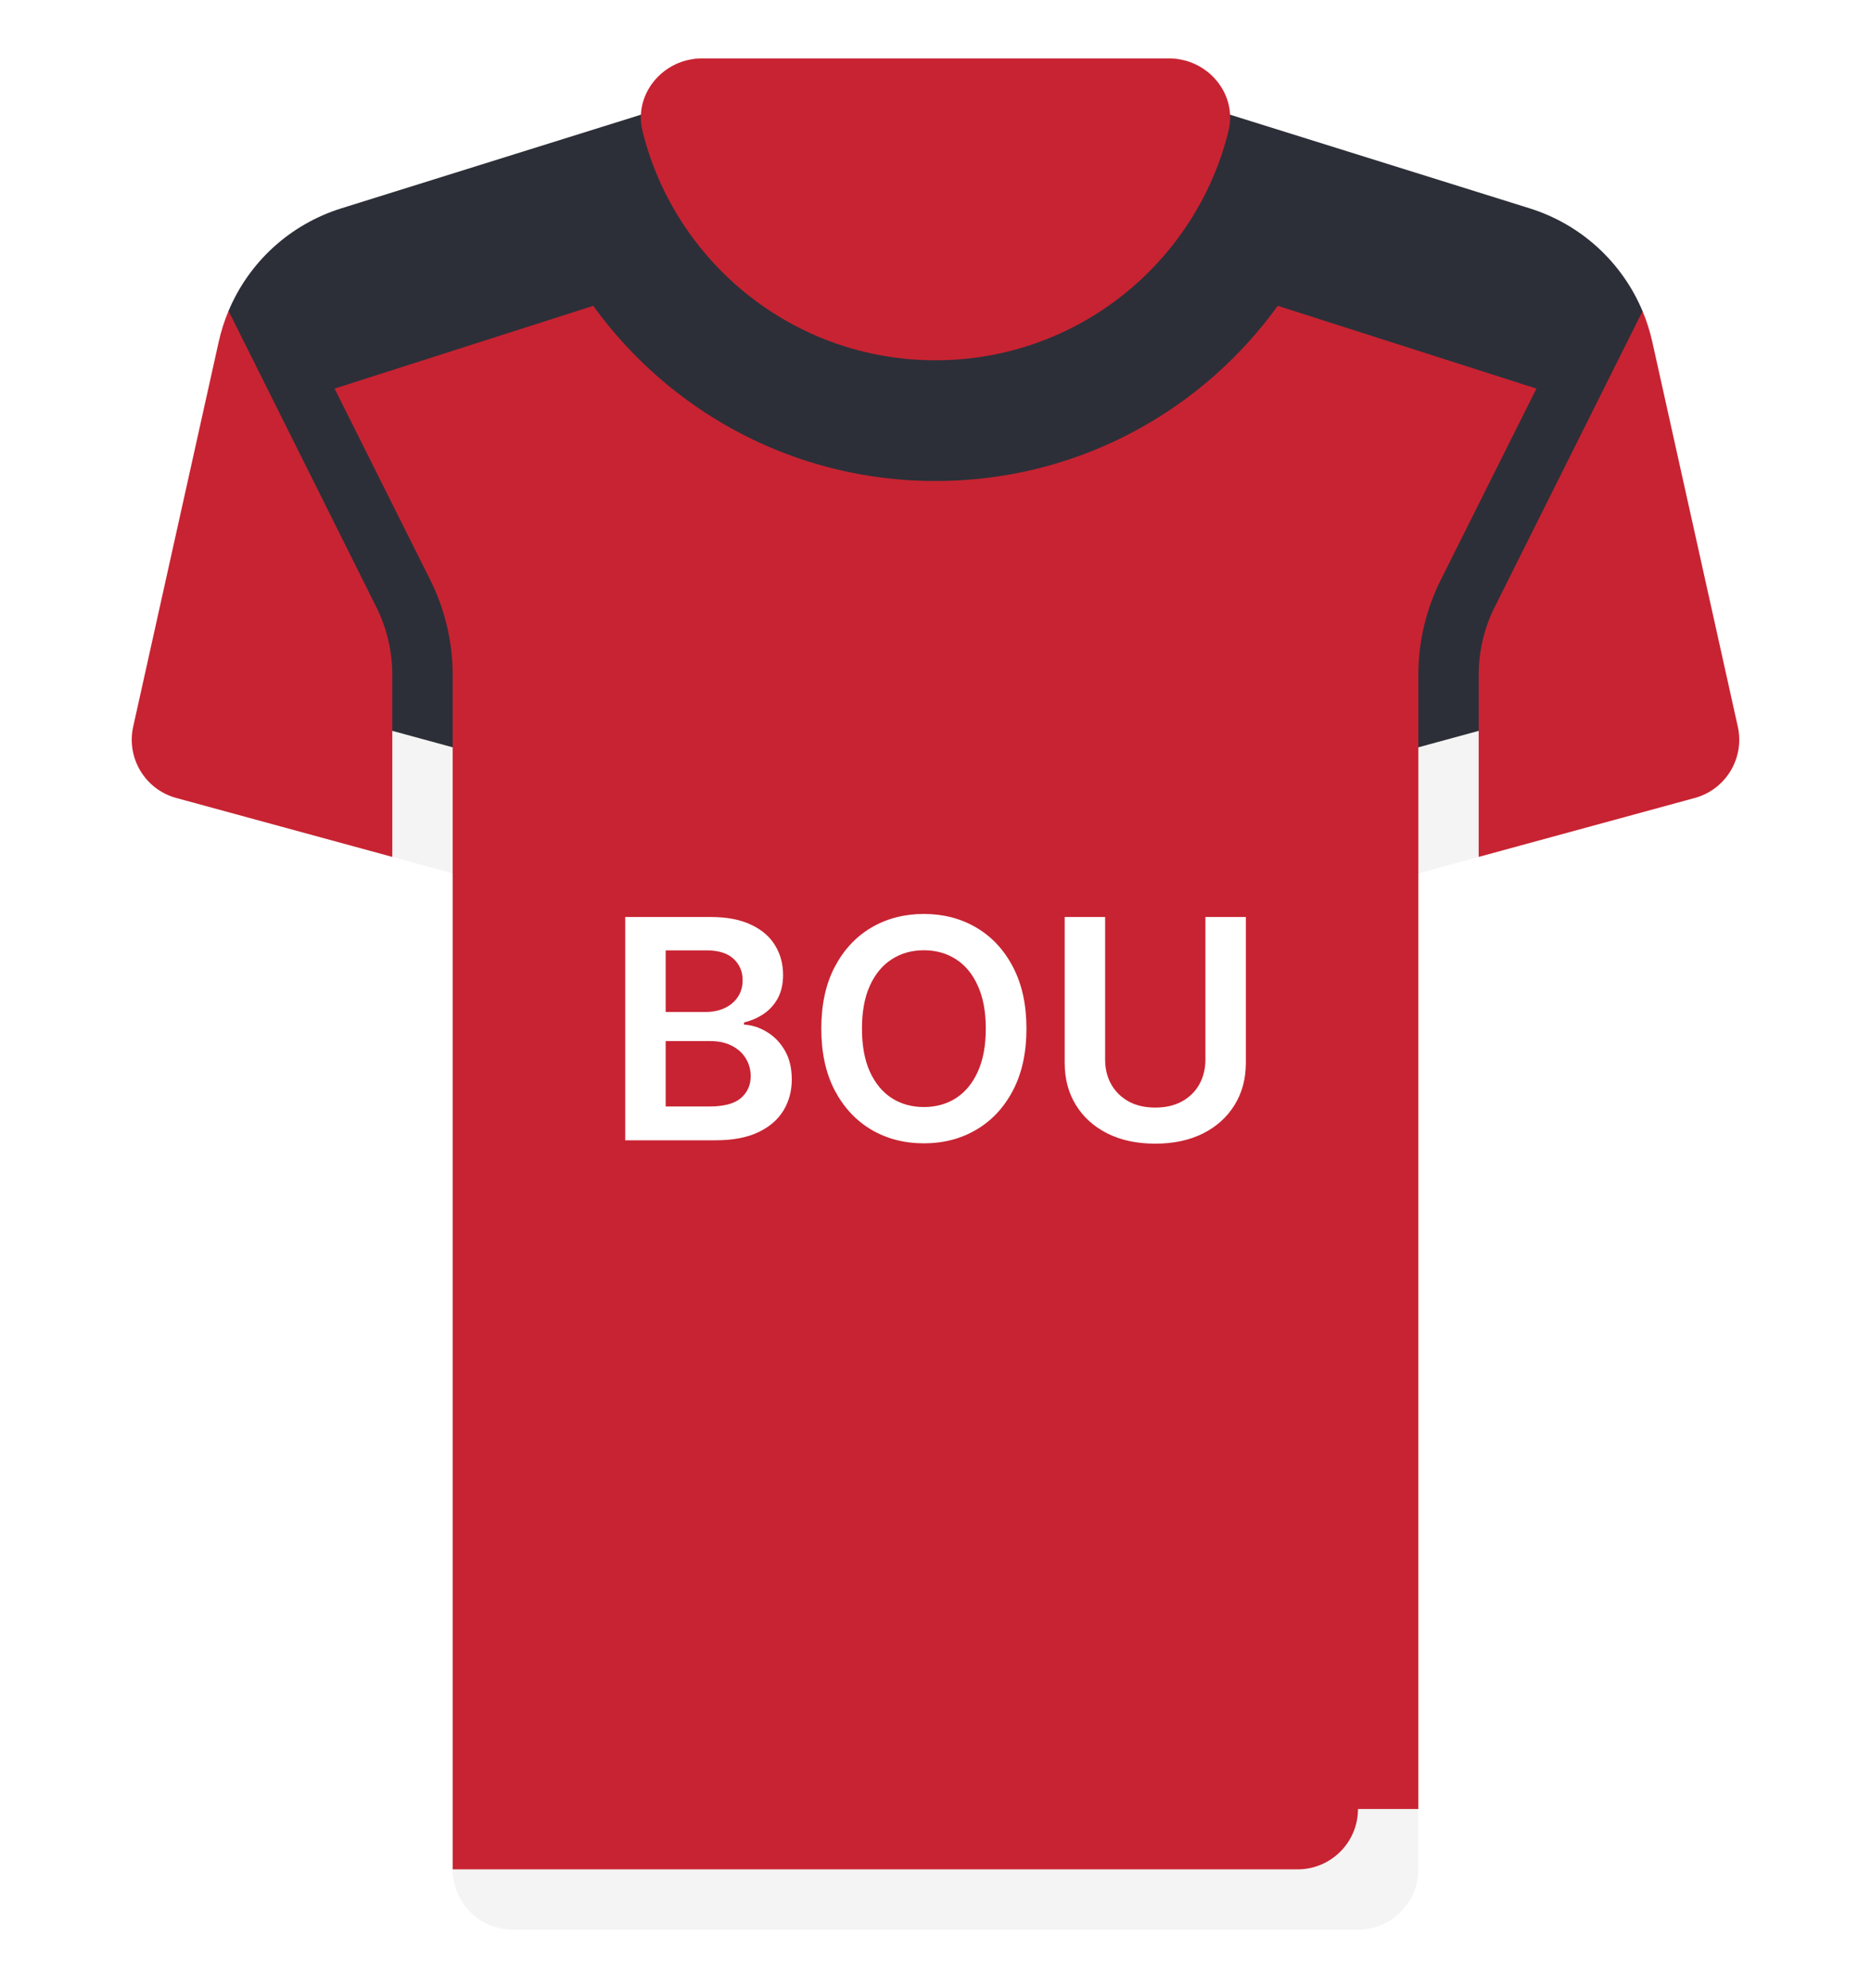
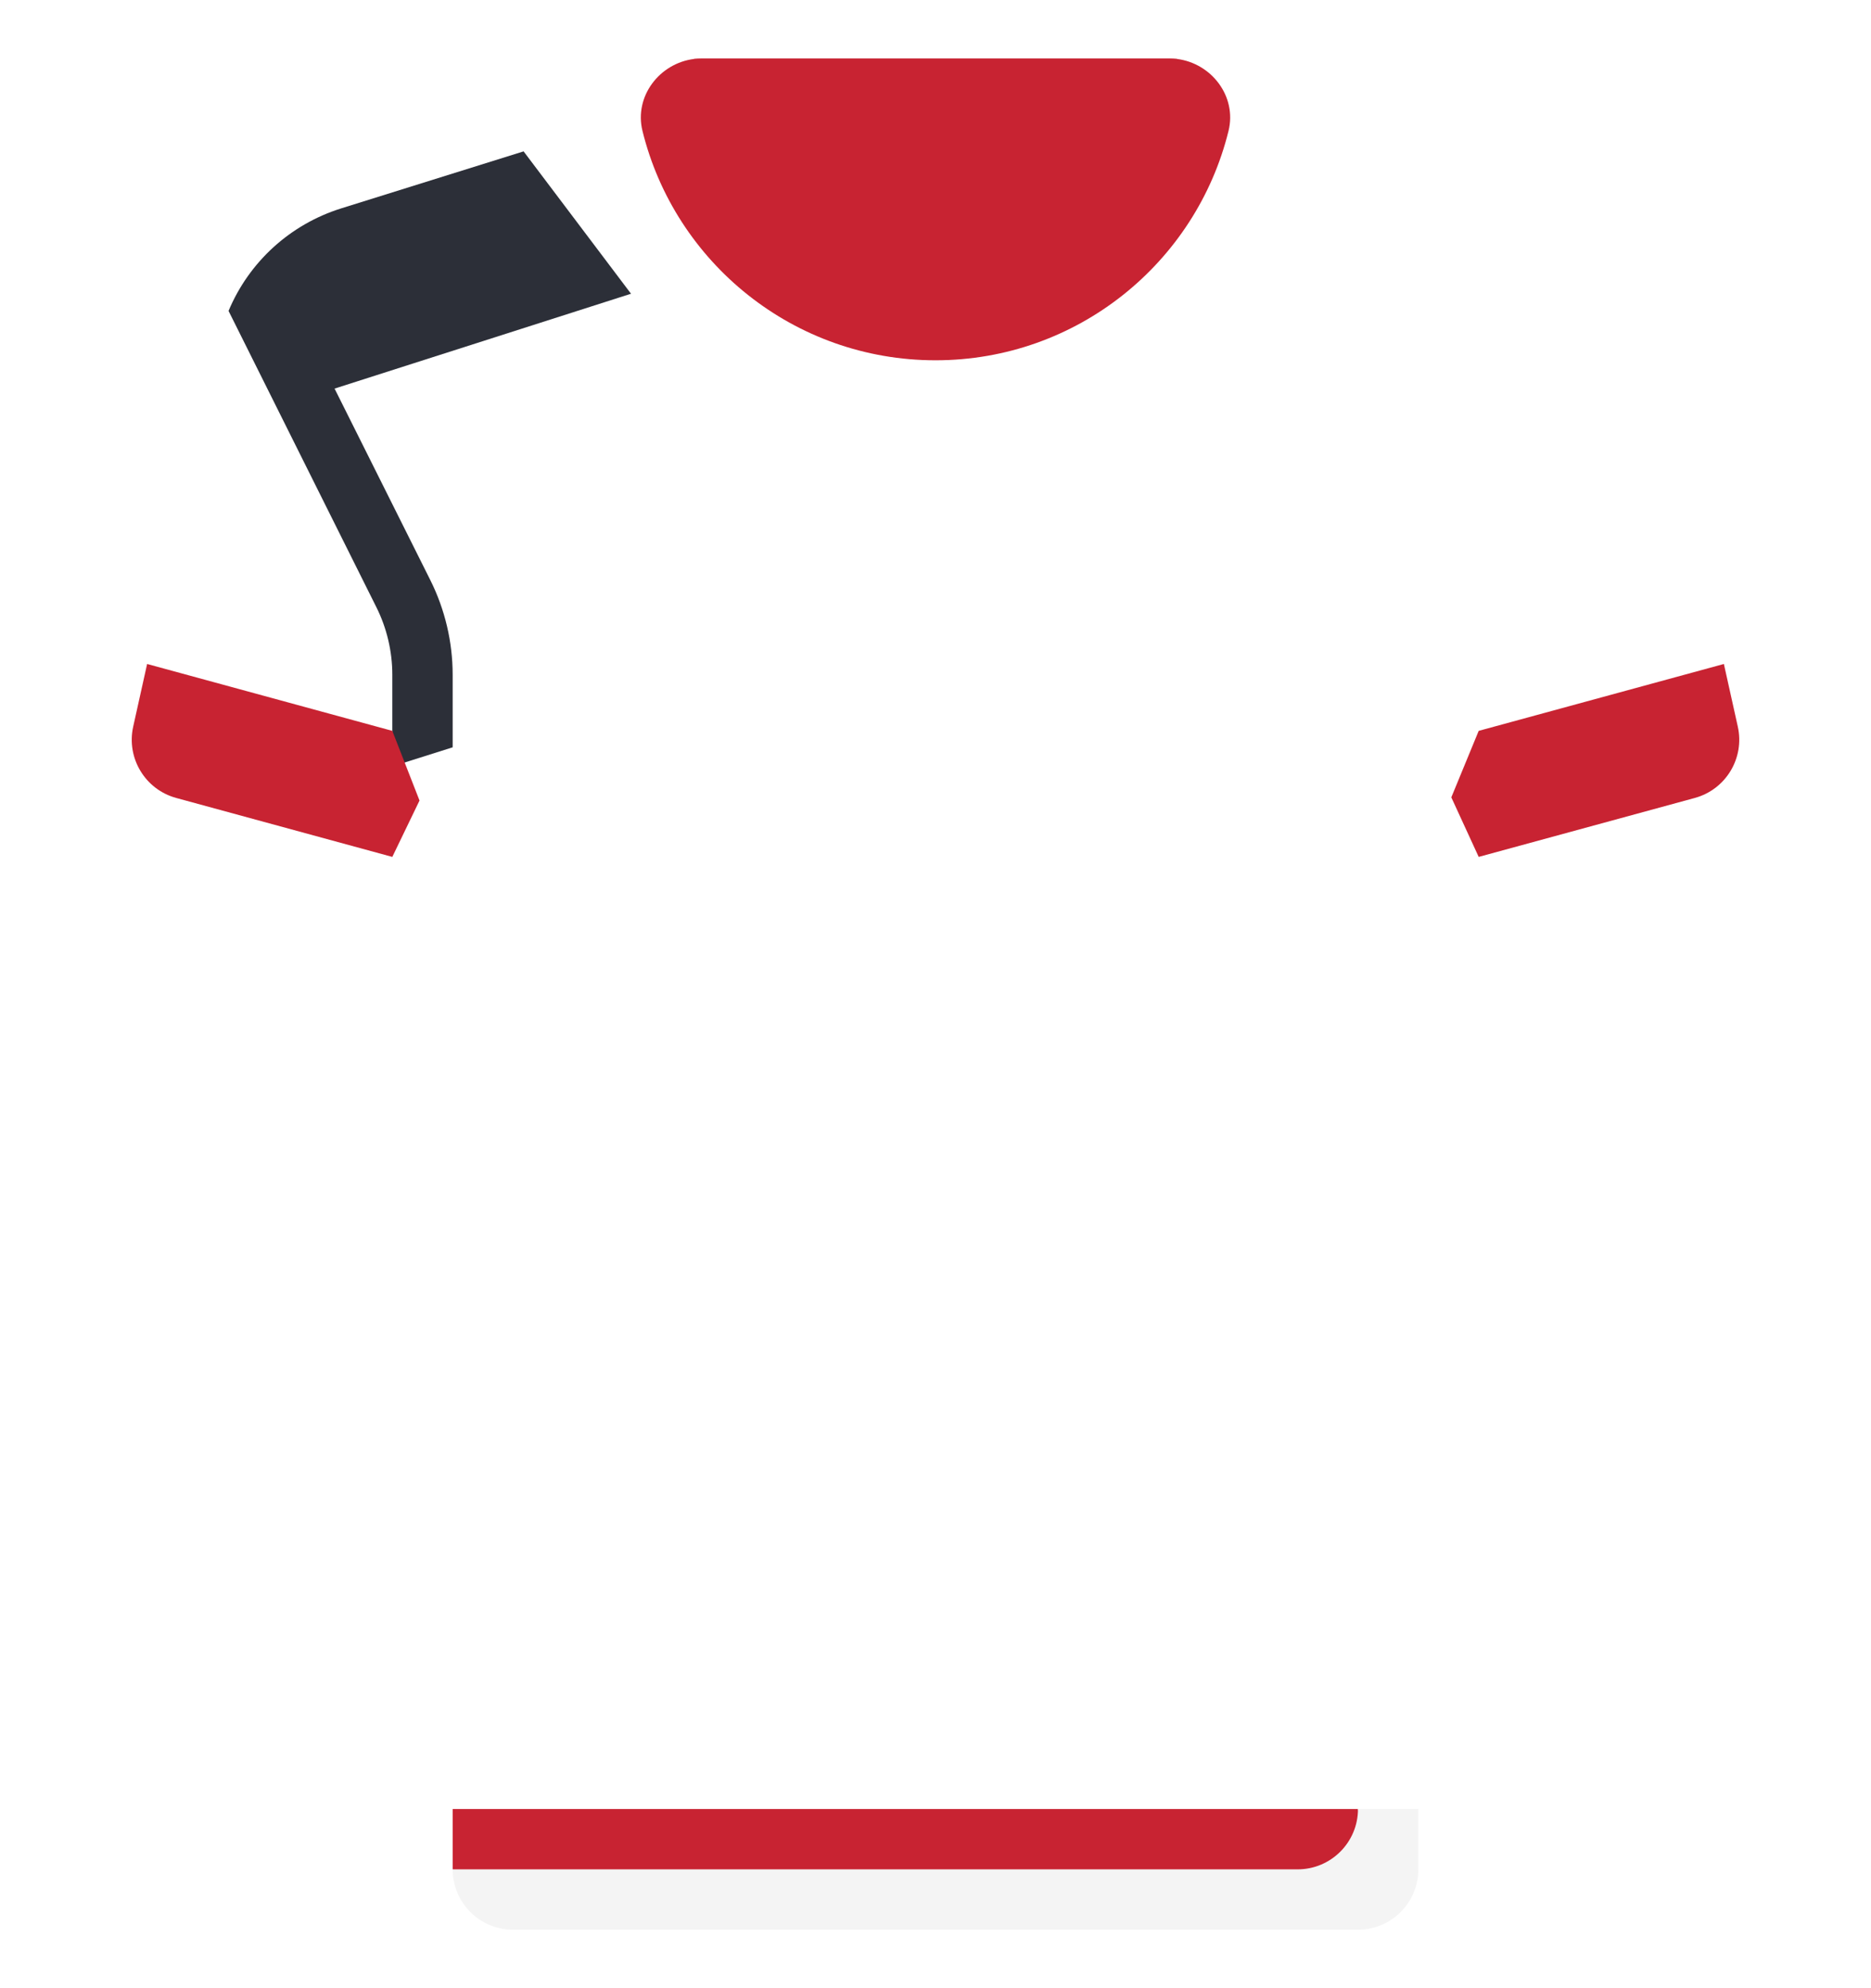
<svg xmlns="http://www.w3.org/2000/svg" width="512" height="544" viewBox="0 0 512 544" fill="none">
  <g filter="url(#filter0_d_3_768)">
-     <path d="M452.156 93.54C451.51 90.635 450.613 87.826 449.486 85.136L313.806 58.748H198.194L62.542 85.071C61.402 87.78 60.495 90.612 59.845 93.54L40.259 181.675L123.872 238.968V494.968L134.567 503.779H376.304L388.13 494.968V238.968L471.743 181.675L452.156 93.54Z" fill="#C82332" />
-     <path d="M388.129 184.601V204.478L404.645 211.219V184.601C404.645 178.222 406.153 171.839 409.008 166.133L449.486 85.136C443.898 71.781 432.665 61.401 418.567 56.996L368.72 41.419L339.324 80.373L420.445 106.325L394.234 158.747C390.242 166.73 388.129 175.669 388.129 184.601Z" fill="#2C2F38" />
    <path d="M123.871 184.601V204.478L107.355 209.698V184.601C107.355 178.222 105.847 171.839 102.992 166.133L62.542 85.071C68.13 71.716 79.336 61.401 93.434 56.995L143.281 41.418L172.677 80.372L91.555 106.324L117.766 158.746C121.758 166.73 123.871 175.669 123.871 184.601Z" fill="#2C2F38" />
-     <path d="M313.806 24.258H198.194L143.281 41.418C154.875 93.025 200.893 131.613 256 131.613C311.107 131.613 357.126 93.025 368.719 41.418L313.806 24.258Z" fill="#2C2F38" />
-     <path d="M322.073 16.128L189.94 16.126C180.496 17.291 173.48 26.354 175.814 35.826C184.693 71.859 217.226 98.581 255.999 98.581C294.772 98.581 327.305 71.859 336.185 35.826C338.519 26.358 331.51 17.299 322.073 16.128Z" fill="#C82332" />
+     <path d="M322.073 16.128L189.94 16.126C180.496 17.291 173.48 26.354 175.814 35.826C184.693 71.859 217.226 98.581 255.999 98.581C294.772 98.581 327.305 71.859 336.185 35.826C338.519 26.358 331.51 17.299 322.073 16.128" fill="#C82332" />
    <path d="M404.645 234.463L463.774 218.337C472.28 216.017 477.464 207.426 475.551 198.82L471.741 181.675L404.645 199.974L397.153 218.169L404.645 234.463Z" fill="#C82332" />
    <path d="M107.355 234.463L48.226 218.337C39.72 216.017 34.536 207.426 36.449 198.82L40.259 181.675L107.355 199.974L114.801 219.038L107.355 234.463Z" fill="#C82332" />
-     <path d="M404.645 199.973L388.129 204.478V238.968L404.645 234.463V199.973Z" fill="#F4F4F4" />
-     <path d="M107.355 234.463L123.871 238.968V204.478L107.355 199.973V234.463Z" fill="#F4F4F4" />
    <path d="M320.004 16H191.996C191.291 16 190.622 16.041 189.94 16.126C190.069 52.504 219.592 82.064 255.999 82.064C292.406 82.064 321.943 52.505 322.071 16.127C321.391 16.042 320.708 16 320.004 16Z" fill="#C82332" />
    <path d="M123.871 494.968V511.484L134.783 520.503H376.737L371.613 494.968H123.871Z" fill="#C82332" />
    <path d="M140.387 528H371.613C380.735 528 388.129 520.605 388.129 511.484V494.968H371.613C371.613 504.09 364.218 511.484 355.097 511.484H123.871C123.871 520.605 131.266 528 140.387 528Z" fill="#F4F4F4" />
    <path d="M171.094 312V250.909H194.48C198.895 250.909 202.564 251.605 205.487 252.997C208.431 254.369 210.628 256.249 212.08 258.635C213.551 261.021 214.287 263.726 214.287 266.749C214.287 269.234 213.81 271.362 212.855 273.132C211.901 274.882 210.618 276.304 209.007 277.398C207.396 278.491 205.597 279.277 203.608 279.754V280.351C205.776 280.47 207.854 281.136 209.843 282.349C211.851 283.543 213.492 285.233 214.764 287.42C216.037 289.608 216.673 292.253 216.673 295.355C216.673 298.517 215.908 301.361 214.377 303.886C212.845 306.392 210.539 308.371 207.456 309.822C204.374 311.274 200.496 312 195.823 312H171.094ZM182.161 302.753H194.063C198.08 302.753 200.973 301.987 202.743 300.456C204.533 298.905 205.428 296.916 205.428 294.49C205.428 292.68 204.98 291.05 204.085 289.598C203.191 288.126 201.918 286.973 200.267 286.138C198.617 285.283 196.648 284.855 194.361 284.855H182.161V302.753ZM182.161 276.891H193.108C195.017 276.891 196.737 276.543 198.269 275.847C199.8 275.131 201.003 274.126 201.878 272.834C202.773 271.521 203.22 269.97 203.22 268.18C203.22 265.814 202.385 263.865 200.715 262.334C199.064 260.803 196.608 260.037 193.347 260.037H182.161V276.891ZM280.889 281.455C280.889 288.037 279.656 293.675 277.19 298.368C274.744 303.041 271.403 306.621 267.167 309.107C262.952 311.592 258.169 312.835 252.819 312.835C247.47 312.835 242.677 311.592 238.442 309.107C234.226 306.601 230.885 303.011 228.419 298.338C225.973 293.645 224.75 288.017 224.75 281.455C224.75 274.872 225.973 269.244 228.419 264.571C230.885 259.878 234.226 256.288 238.442 253.803C242.677 251.317 247.47 250.074 252.819 250.074C258.169 250.074 262.952 251.317 267.167 253.803C271.403 256.288 274.744 259.878 277.19 264.571C279.656 269.244 280.889 274.872 280.889 281.455ZM269.763 281.455C269.763 276.821 269.037 272.913 267.585 269.732C266.153 266.53 264.165 264.114 261.619 262.483C259.074 260.832 256.14 260.007 252.819 260.007C249.498 260.007 246.565 260.832 244.02 262.483C241.474 264.114 239.476 266.53 238.024 269.732C236.592 272.913 235.876 276.821 235.876 281.455C235.876 286.088 236.592 290.006 238.024 293.207C239.476 296.389 241.474 298.805 244.02 300.456C246.565 302.087 249.498 302.902 252.819 302.902C256.14 302.902 259.074 302.087 261.619 300.456C264.165 298.805 266.153 296.389 267.585 293.207C269.037 290.006 269.763 286.088 269.763 281.455ZM329.862 250.909H340.928V290.821C340.928 295.196 339.894 299.044 337.826 302.365C335.778 305.686 332.894 308.281 329.176 310.151C325.457 312 321.112 312.925 316.14 312.925C311.149 312.925 306.794 312 303.075 310.151C299.356 308.281 296.472 305.686 294.424 302.365C292.376 299.044 291.352 295.196 291.352 290.821V250.909H302.419V289.896C302.419 292.442 302.975 294.709 304.089 296.697C305.222 298.686 306.813 300.247 308.862 301.381C310.91 302.494 313.336 303.051 316.14 303.051C318.944 303.051 321.37 302.494 323.419 301.381C325.487 300.247 327.078 298.686 328.191 296.697C329.305 294.709 329.862 292.442 329.862 289.896V250.909Z" fill="white" />
  </g>
  <defs>
    <filter id="filter0_d_3_768" x="20.053" y="0" width="471.896" height="544" filterUnits="userSpaceOnUse" color-interpolation-filters="sRGB">
      <feFlood flood-opacity="0" result="BackgroundImageFix" />
      <feColorMatrix in="SourceAlpha" type="matrix" values="0 0 0 0 0 0 0 0 0 0 0 0 0 0 0 0 0 0 127 0" result="hardAlpha" />
      <feOffset />
      <feGaussianBlur stdDeviation="8" />
      <feComposite in2="hardAlpha" operator="out" />
      <feColorMatrix type="matrix" values="0 0 0 0 0 0 0 0 0 0 0 0 0 0 0 0 0 0 0.25 0" />
      <feBlend mode="normal" in2="BackgroundImageFix" result="effect1_dropShadow_3_768" />
      <feBlend mode="normal" in="SourceGraphic" in2="effect1_dropShadow_3_768" result="shape" />
    </filter>
  </defs>
</svg>